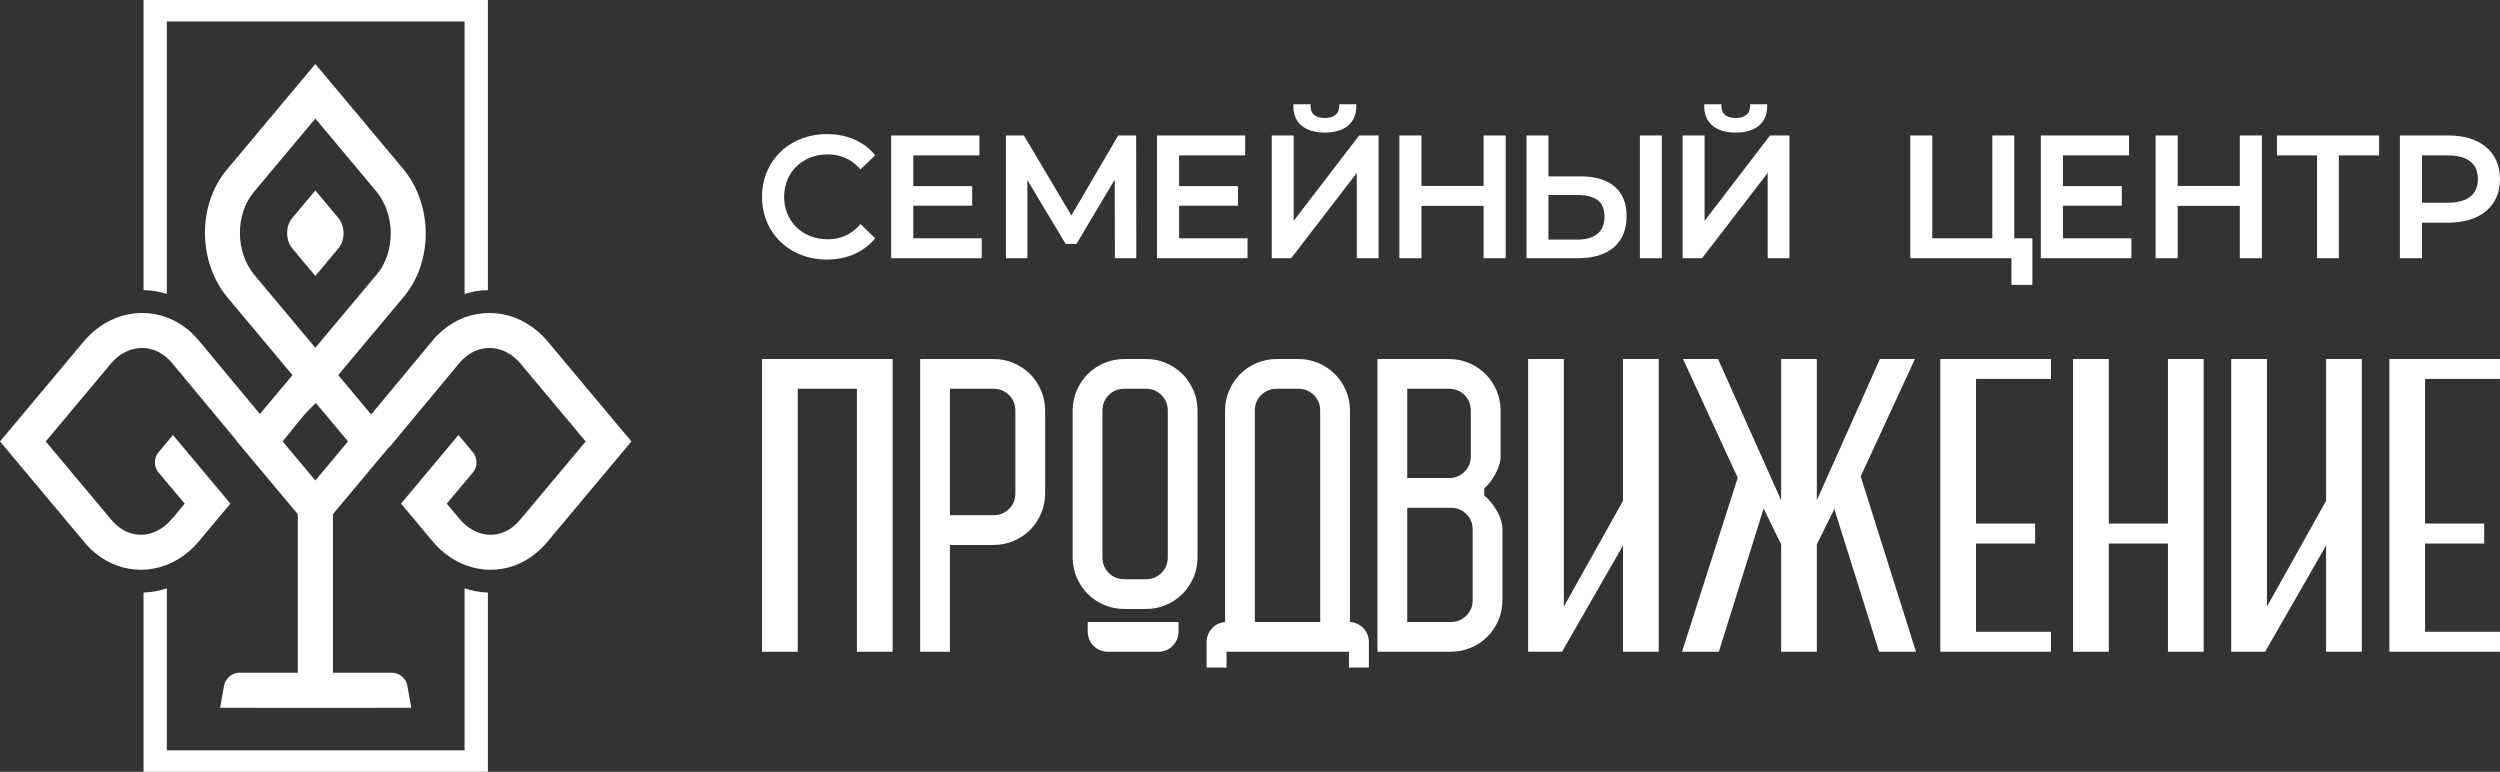
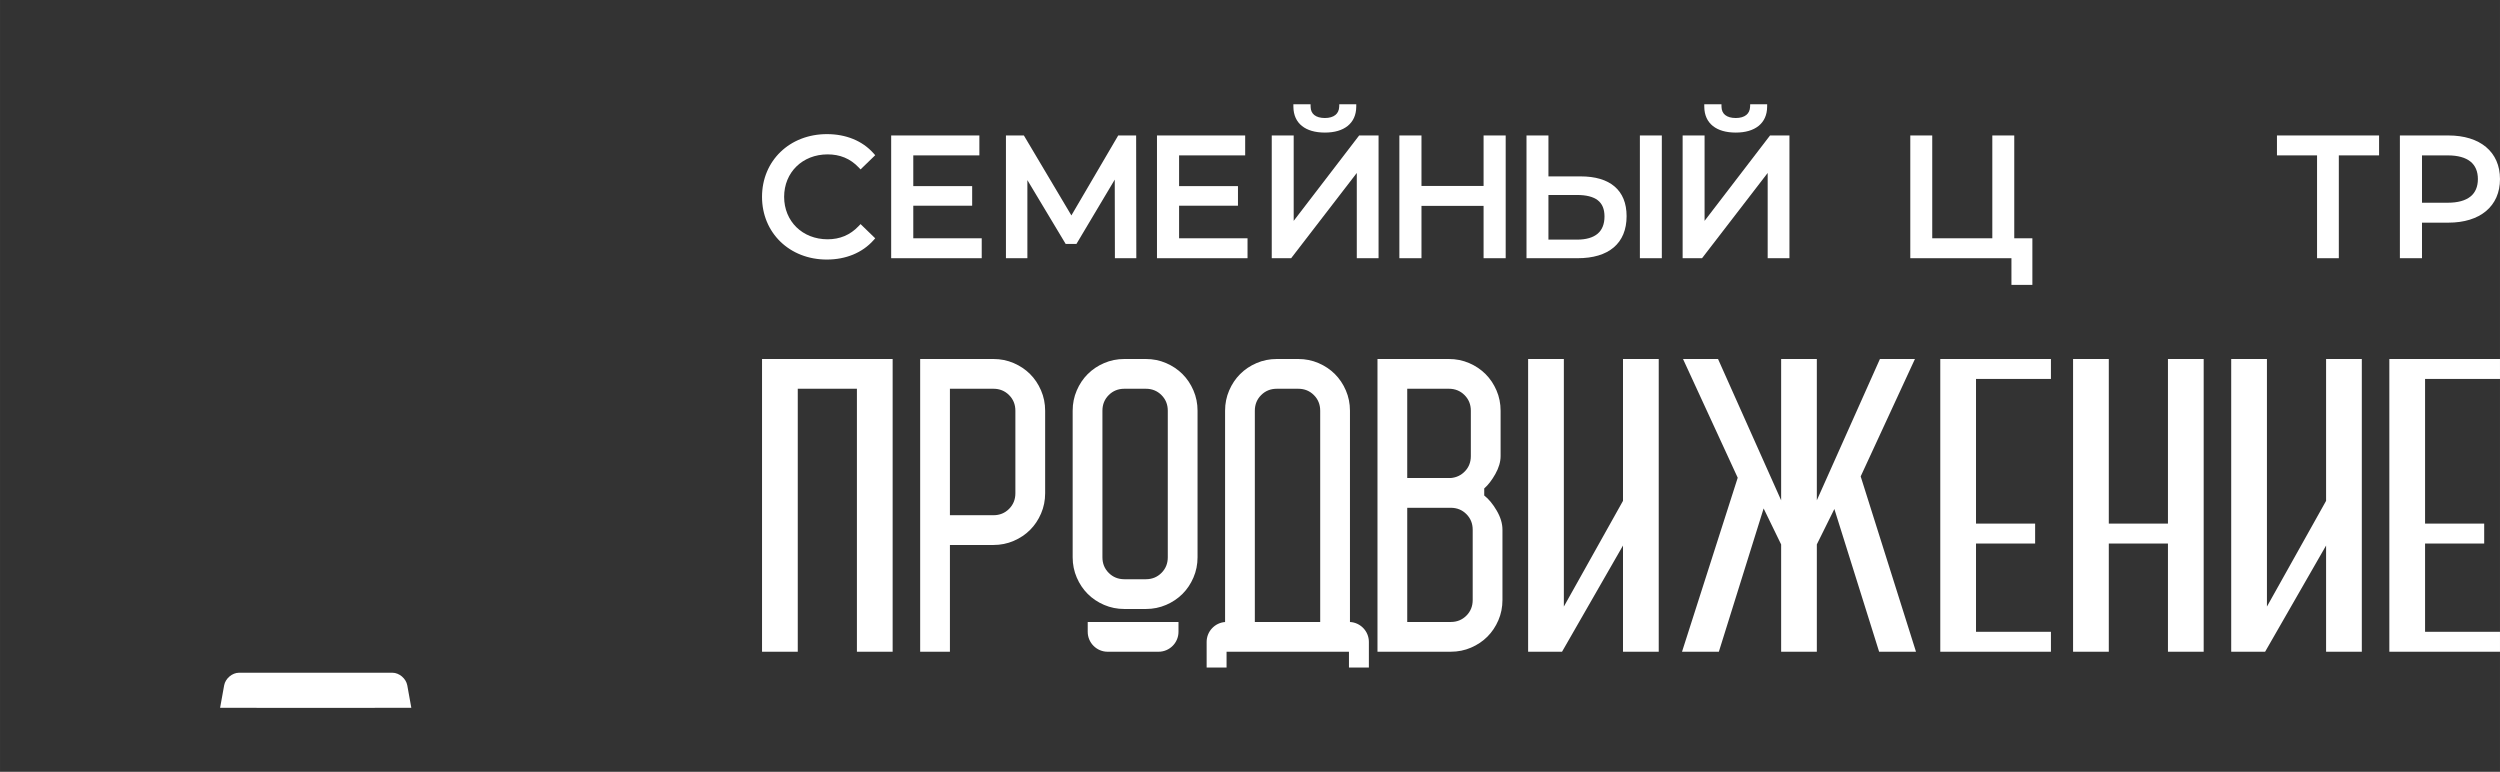
<svg xmlns="http://www.w3.org/2000/svg" xml:space="preserve" width="220.634mm" height="68.115mm" version="1.1" style="shape-rendering:geometricPrecision; text-rendering:geometricPrecision; image-rendering:optimizeQuality; fill-rule:evenodd; clip-rule:evenodd" viewBox="0 0 22062.34 6811.22">
  <rect x="0" y="0" width="22062.34" height="6811.22" fill="#333333" stroke="none" />
  <defs>
    <style type="text/css"> .fil1 {fill:white} .fil0 {fill:white;fill-rule:nonzero} </style>
  </defs>
  <g id="Слой_x0020_1">
    <g id="_1613870744256">
      <g>
        <path class="fil0" d="M13664.86 1556.63l284.37 0c129.33,0 230.44,30.07 299.63,89.36 69.32,59.38 105.79,146.78 105.79,261.34 0,120.74 -39.59,213.16 -113.43,276.03 -74.24,63.21 -182.26,95.36 -318.62,95.36l-451.35 0 0 -1083.27 193.62 0 0 361.19zm0 558.07l251.81 0c80.52,0 142.25,-17.87 182.95,-52.71 39.29,-33.62 59.97,-84.5 59.97,-151.73 0,-65.49 -20.23,-112.68 -59.19,-142.97 -40.59,-31.59 -102.41,-46.65 -183.73,-46.65l-251.81 0 0 394.06z" />
        <polygon class="fil0" points="13092.49,1641.01 13092.49,1195.43 13287.59,1195.43 13287.59,2278.7 13092.49,2278.7 13092.49,1816.85 12544.47,1816.85 12544.47,2278.7 12349.38,2278.7 12349.38,1195.43 12544.47,1195.43 12544.47,1641.01 " />
        <polygon class="fil0" points="10026.4,1218.97 10027.9,2278.7 9838.94,2278.7 9837.6,1585.07 9499.37,2152.87 9404.54,2152.87 9066.55,1589.46 9066.55,2278.7 8877.37,2278.7 8877.37,1195.43 9035.6,1195.43 9454.91,1901.12 9868.2,1195.43 10026.34,1195.43 " />
        <path class="fil0" d="M15008.91 2278.7l-159.73 0 0 -1083.27 193.63 0 0 753.64 577.76 -753.64 171.23 0 0 1083.27 -192.12 0 0 -752.38 -579.29 752.38 -11.48 0zm509.89 -1166.97c-47.34,37.92 -115.27,58.26 -200.51,58.26 -86.55,0 -154.62,-20.2 -201.91,-57.85 -49.12,-39.12 -75.29,-96.22 -76.13,-168.28l-0.28 -23.73 151.78 0 0.45 23.17c0.56,30.93 11.89,55.19 31.92,71.44 21.43,17.39 53.55,26.76 94.17,26.76 39.34,0 71.18,-9.45 92.83,-27.01 20.17,-16.37 32.06,-40.71 33.26,-71.66l0.86 -22.7 149.86 0 -0.25 23.73c-0.83,71.88 -27.25,128.8 -76.05,167.87z" />
        <polygon class="fil0" points="14641.99,2278.7 14471.9,2278.7 14471.9,1195.43 14665.52,1195.43 14665.52,2278.7 " />
        <path class="fil0" d="M11382.84 2278.7l-159.73 0 0 -1083.27 193.62 0 0 753.64 577.77 -753.64 171.23 0 0 1083.27 -192.13 0 0 -752.38 -579.29 752.38 -11.47 0zm509.89 -1166.97c-47.35,37.92 -115.27,58.26 -200.52,58.26 -86.55,0 -154.61,-20.2 -201.9,-57.85 -49.13,-39.12 -75.3,-96.22 -76.13,-168.28l-0.28 -23.73 151.78 0 0.44 23.17c0.56,30.93 11.9,55.19 31.93,71.44 21.42,17.39 53.54,26.76 94.16,26.76 39.35,0 71.19,-9.45 92.83,-27.01 20.18,-16.37 32.07,-40.71 33.26,-71.66l0.86 -22.7 149.87 0 -0.25 23.73c-0.84,71.88 -27.26,128.8 -76.05,167.87z" />
        <polygon class="fil0" points="10405.37,1815.38 10405.37,2102.86 11009.34,2102.86 11009.34,2278.7 10210.27,2278.7 10210.27,1195.43 10988.61,1195.43 10988.61,1371.3 10405.37,1371.3 10405.37,1642.48 10924.96,1642.48 10924.96,1815.38 " />
        <polygon class="fil0" points="8059.64,1815.38 8059.64,2102.86 8663.6,2102.86 8663.6,2278.7 7864.54,2278.7 7864.54,1195.43 8642.87,1195.43 8642.87,1371.3 8059.64,1371.3 8059.64,1642.48 8579.22,1642.48 8579.22,1815.38 " />
        <path class="fil0" d="M7528.38 2246.92c-69.94,28.78 -148.39,43.62 -232.33,43.62 -163.51,0 -306.49,-58.66 -408.56,-157.42 -101.75,-98.58 -162.68,-236.72 -162.68,-396.03 0,-159.54 61.02,-297.77 163.12,-396.28 102.22,-98.64 245.44,-157.2 409.62,-157.2 83.46,0 161.89,14.56 231.91,43.26 69.21,28.37 130.05,70.52 179.4,126l14.92 16.81 -129.41 125.41 -16.31 -17.26c-37.54,-39.65 -79.36,-68.57 -125.03,-87.49 -45.56,-18.9 -95.55,-27.93 -149.55,-27.93 -110.64,0 -206.74,39.79 -274.96,106.49 -68.04,66.44 -108.6,160.09 -108.6,268.18 0,108.02 40.57,201.65 108.49,268.17 68.24,66.74 164.37,106.46 275.07,106.46 53.98,0 103.94,-9.36 149.47,-28.59 45.54,-19.23 87.38,-48.57 125.11,-88.38l16.28 -17.17 129.44 125.44 -14.92 16.78c-49.49,55.68 -110.69,98.36 -180.48,127.11z" />
        <polygon class="fil0" points="17775.76,1218.97 17775.76,2102.86 17935.63,2102.86 17935.63,2514.06 17750.9,2514.06 17750.9,2278.7 16858.29,2278.7 16858.29,1195.43 17051.91,1195.43 17051.91,2102.86 17582.13,2102.86 17582.13,1195.43 17775.76,1195.43 " />
-         <polygon class="fil0" points="18205.35,1815.38 18205.35,2102.86 18809.32,2102.86 18809.32,2278.7 18010.26,2278.7 18010.26,1195.43 18788.6,1195.43 18788.6,1371.3 18205.35,1371.3 18205.35,1642.48 18724.94,1642.48 18724.94,1815.38 " />
-         <polygon class="fil0" points="19766.2,1641.01 19766.2,1195.43 19961.3,1195.43 19961.3,2278.7 19766.2,2278.7 19766.2,1816.85 19218.19,1816.85 19218.19,2278.7 19023.09,2278.7 19023.09,1195.43 19218.19,1195.43 19218.19,1641.01 " />
        <polygon class="fil0" points="20117.63,1195.43 20995.27,1195.43 20995.27,1371.3 20640,1371.3 20640,2278.7 20447.88,2278.7 20447.88,1371.3 20094.1,1371.3 20094.1,1195.43 " />
        <path class="fil0" d="M21202.46 1195.43l404.11 0c140.31,0 253.56,36.01 332.18,101.73 79.86,66.74 123.58,163.2 123.58,283.01 0,119.77 -43.71,216.27 -123.58,283.01 -78.63,65.71 -191.87,101.72 -332.18,101.72l-232.55 0 0 313.82 -195.1 0 0 -1083.27 23.54 0zm171.56 593.61l228.11 0c88.52,0 155.42,-18.98 199.6,-54.55 43.34,-34.89 65.54,-87.16 65.54,-154.33 0,-67.16 -22.2,-119.41 -65.54,-154.31 -44.18,-35.57 -111.08,-54.55 -199.6,-54.55l-228.11 0 0 417.74z" />
      </g>
      <path class="fil1" d="M13503.68 3168.19l297.22 0 0 2184.77 522 -932.93 0 -1251.84 315.32 0 0 2583.36 -315.32 0 0 -937.27 -538.06 937.27 -299.26 0 0 -2583.36 18.11 0zm7600.26 0l958.4 0 0 175.75 -661.2 0 0 1277.09 521.73 0 0 175.75 -521.73 0 0 778.98 661.2 0 0 175.78 -976.52 0 0 -2583.36 18.12 0zm-3962.99 0l958.43 0 0 175.75 -661.23 0 0 1277.04 521.74 0 0 175.77 -521.74 0 0 779.01 661.23 0 0 175.78 -976.55 0 0 -2583.36 18.12 0zm1171.9 0l297.22 0 0 1452.79 521.99 0 0 -1452.79 315.33 0 0 2583.36 -315.33 0 0 -954.79 -521.99 0 0 954.79 -315.33 0 0 -2583.36 18.12 0zm1395.54 0l297.22 0 0 2184.77 521.99 -932.93 0 -1251.84 315.33 0 0 2583.36 -315.33 0 0 -937.27 -538.05 937.27 -299.27 0 0 -2583.36 18.12 0zm-6905.57 2583.36l-646.64 0 0 -2583.36 630.26 0c63.44,0 123.07,12.05 178.86,36.07 55.81,24.08 103.96,56.4 144.41,96.86 40.52,40.49 72.79,88.64 96.86,144.41 24.08,55.84 36.1,115.47 36.1,178.92l0 400.48c0,50.3 -15.32,102.84 -45.94,157.55 -30.62,54.7 -63.47,97.39 -98.48,128l0 62.39c39.4,30.64 76.08,74.96 109.93,132.94 33.95,58 50.92,114.33 50.92,169.05l0 620.39c0,63.47 -12.05,123.11 -36.12,178.92 -24.05,55.81 -56.35,103.96 -96.84,144.41 -40.46,40.49 -88.61,72.79 -144.44,96.86 -55.78,24.08 -115.41,36.1 -178.89,36.1zm3230.59 -2583.36l-314.96 0 0 1247.08 -556.89 -1247.08 -309.03 0 482.71 1047.87 -491.54 1535.49 325.01 0 395.18 -1264.45 154.55 317.82 0 946.62 314.96 0 0 -947.12 154.71 -312.44 395 1259.56 325.38 0 -488.13 -1547.2 478.84 -1036.16 -308.92 0 -556.89 1247.08 0 -1247.08zm-9290.48 0l1134.54 0 0 262.58 0 2320.78 -315.33 0 0 -2320.78 -521.99 0 0 2320.78 -315.33 0 0 -2320.78 0 -262.58 18.12 0zm1640 2583.36l-262.58 0 0 -2583.36 646.65 0c63.47,0 123.08,12.05 178.89,36.1 55.81,24.07 103.98,56.37 144.44,96.86 40.49,40.46 72.78,88.61 96.8,144.41 24.1,55.81 36.16,115.44 36.16,178.92l0 728.71c0,63.47 -12.06,123.11 -36.16,178.89 -24.02,55.84 -56.31,103.94 -96.8,144.47 -40.47,40.46 -88.64,72.73 -144.44,96.8 -55.81,24.08 -115.42,36.13 -178.89,36.13l-384.07 0 0 942.08zm3074.17 -2583.36l-0.11 0 -189.53 0 -0.1 0c-63.45,0.02 -123,12.07 -178.79,36.1 -55.81,24.07 -103.99,56.37 -144.44,96.86 -40.49,40.46 -72.78,88.61 -96.8,144.41 -24.1,55.81 -36.16,115.44 -36.16,178.92l0 533.34 0 323.33 0 1007.81 0 0.48c-90.66,6.73 -162.71,83.02 -162.71,175.3l0 226.35 175.78 0 0 -139.55 1080.21 0 0 139.55 175.78 0 0 -226.35c0,-93.72 -74.33,-170.89 -166.95,-175.54l0 -0.24 0 -1007.81 0 -323.33 0 -533.34c0,-63.48 -12.05,-123.11 -36.15,-178.92 -24.02,-55.81 -56.32,-103.96 -96.81,-144.41 -40.46,-40.49 -88.63,-72.79 -144.44,-96.86 -55.78,-24.03 -115.33,-36.08 -178.78,-36.1zm-383.29 1312.97l0 -323.33 0 -533.34c0,-54.72 18.57,-100.69 55.78,-137.87 37.17,-37.19 83.14,-55.81 137.77,-55.84l0.1 0 189.53 0 0.11 0c54.64,0.03 100.61,18.65 137.76,55.84 37.22,37.19 55.79,83.16 55.79,137.87l0 533.34 0 323.33 0 1007.81 -576.84 0 0 -1007.81zm-1345.01 -485.73l0 157.02 0 237.63 0 91.08 0 436.9c0,54.72 18.57,100.69 55.79,137.87 37.16,37.19 83.13,55.81 137.76,55.84l0.11 0 189.53 0 0.11 0c54.64,-0.03 100.61,-18.65 137.76,-55.84 37.22,-37.19 55.78,-83.16 55.78,-137.87l0 -436.9 0 -91.08 0 -237.63 0 -157.02 0 -370.95c0,-54.72 -18.56,-100.69 -55.78,-137.87 -37.16,-37.19 -83.13,-55.81 -137.76,-55.84l-0.11 0 -189.53 0 -0.11 0c-54.64,0.03 -100.61,18.65 -137.76,55.84 -37.22,37.19 -55.79,83.16 -55.79,137.87l0 370.95zm46 1756.15l449.53 0c96.7,0 175.78,-79.09 175.78,-175.78l0 -86.8 -175.78 0 -449.53 0 -175.78 0 0 86.8c0,96.7 79.09,175.78 175.78,175.78zm-308.63 -1270.42l0 -91.08 0 -237.63 0 -157.02 0 -370.95c0,-63.48 12.05,-123.11 36.15,-178.92 24.02,-55.81 56.32,-103.96 96.81,-144.41 40.46,-40.49 88.64,-72.79 144.44,-96.86 55.78,-24.03 115.34,-36.08 178.78,-36.1l0.11 0 189.53 0 0.11 0c63.44,0.02 123,12.07 178.78,36.1 55.81,24.07 103.99,56.37 144.44,96.86 40.49,40.46 72.78,88.61 96.81,144.41 24.1,55.81 36.15,115.44 36.15,178.92l0 370.95 0 157.02 0 237.63 0 91.08 0 436.9c0,63.47 -12.05,123.11 -36.15,178.92 -24.03,55.81 -56.32,103.96 -96.81,144.41 -40.46,40.49 -88.64,72.78 -144.44,96.86 -55.78,24.02 -115.34,36.07 -178.78,36.1l-0.11 0 -189.53 0 -0.11 0c-63.44,-0.03 -123,-12.08 -178.78,-36.1 -55.81,-24.08 -103.99,-56.37 -144.44,-96.86 -40.49,-40.46 -72.79,-88.61 -96.81,-144.41 -24.1,-55.81 -36.15,-115.45 -36.15,-178.92l0 -436.9zm-1083.25 65.68l384.07 0c54.69,0 100.69,-18.59 137.87,-55.78 37.21,-37.22 55.78,-83.16 55.78,-137.87l0 -728.71c0,-54.72 -18.57,-100.69 -55.78,-137.87 -37.19,-37.22 -83.19,-55.84 -137.87,-55.84l-384.07 0 0 1116.07zm4419.89 942.14c54.72,0 100.69,-18.62 137.87,-55.84 37.22,-37.19 55.79,-83.16 55.79,-137.87l0 -620.39c0,-54.72 -18.57,-100.66 -55.79,-137.87 -37.19,-37.19 -83.16,-55.78 -137.87,-55.78l-384.06 0 0 1007.75 384.06 0zm-384.06 -1270.36l384.06 0c50.33,-4.39 92.47,-24.61 126.38,-60.76 33.94,-36.1 50.89,-80.39 50.89,-132.92l0 -400.48c0,-54.69 -18.62,-100.69 -55.81,-137.84 -37.22,-37.22 -83.16,-55.84 -137.84,-55.84l-367.68 0 0 787.84z" />
    </g>
    <g id="_1613870727792">
      <g>
-         <path class="fil0" d="M2782.79 564.55l-780.81 932.4c-63.51,75.9 -111.42,163.57 -143.62,257.17 -33.82,98.27 -50.39,202.65 -49.72,306.36 0.67,103.6 18.46,207.97 53.3,306.51 33.2,93.88 81.95,182.11 146.14,258.81l573 684.31 -287.55 343.41c-62.44,-75.11 -537.43,-647.4 -538.28,-647.4 -15.19,-18.28 -30.22,-34.94 -44.91,-49.83 -14.93,-15.13 -30.4,-29.4 -46.25,-42.69 -60.4,-50.54 -126.35,-88.39 -195.05,-113.51 -70.8,-25.85 -144.8,-38.56 -218.91,-38.14 -73.52,0.47 -147.12,13.95 -217.79,40.33 -69.25,25.85 -135.81,64.23 -196.8,114.9 -17.35,14.42 -34.42,29.92 -51.07,46.42 -15.56,15.41 -30.69,31.89 -45.22,49.25l-739.25 882.8 745.36 890c14.48,17.31 29.22,33.42 43.93,48.18 14.82,14.91 30.59,29.37 47.16,43.24 60.47,50.58 126.15,88.39 194.59,113.4 70.31,25.66 143.62,38.17 217.22,37.56 72.93,-0.65 145.89,-14.3 216.06,-40.8 68.66,-25.91 134.63,-64.37 195.34,-115.2 17.29,-14.46 33.8,-29.57 49.32,-45.13 15.42,-15.46 30.83,-32.32 46,-50.48l278.02 -331.92c-169,-201.7 -337.47,-403.9 -506.44,-605.6l-129.16 154.27c-19.81,23.62 -29.82,55.1 -30.02,86.65 -0.18,31.5 9.21,62.52 28.37,85.44l5.13 6.14 228.71 273.09c-43.02,51.33 -90.57,113.96 -139.18,163.35 -9.93,10.02 -19.71,19.05 -29.23,27.02 -32.01,26.79 -66.53,47.39 -102.18,61.65 -37.1,14.91 -75.33,22.55 -113.21,22.88 -37.51,0.31 -75.07,-6.41 -111.1,-20.2 -34.66,-13.24 -68.34,-33.02 -99.72,-59.3l0 -0.25c-9.8,-8.23 -18.85,-16.55 -27.03,-24.79 -9.07,-9.15 -17.59,-18.4 -25.36,-27.66l-579.12 -691.57 572.98 -684.28c9.01,-10.68 18.3,-20.97 27.86,-30.67 9.13,-9.28 18.65,-18.05 28.54,-26.28 32.56,-27.05 67.54,-47.61 103.48,-61.55 37.52,-14.56 76.45,-22.04 115.04,-22.22 38.11,-0.23 76.33,6.61 113.03,20.5 35.51,13.42 69.72,33.33 101.22,59.67 9.38,7.89 18.8,16.51 28.09,25.69 8.38,8.33 16.64,17.4 24.59,26.98l574.07 690.72 -1.4 1.67 536.94 641.17 0 1565.19 0 -76.98 0.02 0 -0.02 6.73c0,29.82 12.59,59.58 32.91,83.68 20.42,24.08 48.28,41.79 78.58,47.32l197.97 35.61c0.26,-161.12 0.36,64.78 0.36,-96.36l0 -1565.21 500.59 -597.79 2.44 2.05 613.14 -737.79c8.02,-9.64 16.31,-18.67 24.73,-27.03 9.26,-9.17 18.65,-17.81 28.03,-25.64 31.48,-26.38 65.73,-46.25 101.2,-59.67 36.69,-13.89 74.91,-20.73 113.03,-20.5 38.62,0.18 77.51,7.66 115.05,22.25 35.91,13.91 70.89,34.47 103.48,61.52 9.88,8.21 19.38,16.98 28.49,26.23 9.54,9.67 18.87,19.98 27.88,30.72l573.02 684.28 -579.14 691.57c-7.75,9.28 -16.31,18.59 -25.36,27.68 -9.23,9.26 -18.3,17.68 -27.03,25.02 -31.36,26.25 -65.06,46.04 -99.72,59.3 -35.98,13.79 -73.58,20.51 -111.12,20.2 -37.89,-0.33 -76.12,-7.97 -113.25,-22.78 -35.61,-14.36 -70.12,-34.96 -102.1,-61.75 -9.56,-7.97 -19.3,-16.96 -29.26,-27.02 -9.77,-9.79 -18.92,-19.77 -27.38,-29.88l-111.81 -133.47 228.7 -273.09 5.14 -6.14c19.16,-22.92 28.56,-53.94 28.37,-85.44 -0.2,-31.55 -10.21,-63.03 -30.02,-86.65l-129.17 -154.27c-168.96,201.7 -337.5,403.83 -506.43,605.6l278.02 331.92c15.21,18.16 30.57,34.98 45.96,50.44 15.54,15.56 32.07,30.67 49.4,45.17 60.67,50.84 126.64,89.3 195.26,115.2 70.17,26.5 143.21,40.15 216.14,40.8 73.51,0.61 146.9,-11.9 217.17,-37.56 68.43,-25.02 134.16,-62.83 194.6,-113.4 16.56,-13.91 32.34,-28.33 47.17,-43.22 14.74,-14.78 29.45,-30.89 43.95,-48.2l745.29 -890 -739.19 -882.8c-14.56,-17.38 -29.64,-33.82 -45.21,-49.25 -16.68,-16.5 -33.74,-32.04 -51.07,-46.42 -60.98,-50.68 -127.51,-89.06 -196.81,-114.9 -70.65,-26.38 -144.29,-39.86 -217.81,-40.33 -74.09,-0.42 -148.05,12.29 -218.83,38.14 -68.76,25.13 -134.69,62.98 -195.09,113.51 -15.82,13.26 -31.32,27.52 -46.23,42.63 -15.76,15.97 -30.89,32.65 -45.23,49.89l-541.27 651.34 -290.93 -347.35 579.18 -691.61c63.5,-75.86 111.38,-163.53 143.58,-257.09 33.84,-98.35 50.38,-202.7 49.69,-306.4 -0.64,-103.56 -18.45,-207.97 -53.23,-306.47 -33.21,-93.92 -81.98,-182.18 -146.2,-258.87l-774.72 -925.12zm0 1116.21l-204.41 244.08c-29.88,35.7 -44.67,84.24 -44.34,133.45 0.3,49.32 15.97,98.5 46.84,135.36l201.91 241.1 204.43 -244.09c29.93,-35.73 44.68,-84.24 44.35,-133.45 -0.32,-49.34 -15.98,-98.51 -46.88,-135.32l-201.9 -241.13zm-47.11 1926.72l51.4 -51.41 284.32 339.52 -288.61 344.61 -288.55 -344.61c73.56,-87.82 165.07,-212.89 241.44,-288.12zm-496.49 -1912.04l543.59 -649.18 537.54 641.9c41.49,49.6 73.06,107.41 94.5,169.43 21.9,63.25 33.09,130.94 33.51,198.61 0.41,67.36 -9.72,134.44 -30.52,196.98 -20.4,61.49 -50.89,118.46 -91.38,166.81l-543.65 649.22 -537.49 -641.92c-41.51,-49.57 -73.06,-107.36 -94.55,-169.37 -21.89,-63.25 -33.07,-130.92 -33.48,-198.63 -0.43,-67.34 9.72,-134.45 30.51,-196.95 20.4,-61.58 50.9,-118.52 91.42,-166.9z" />
        <path class="fil0" d="M2786.07 5936.88l360.5 0 309.89 0 0 0.03 6.72 -0.03c29.83,0 59.59,12.57 83.69,32.91 24.08,20.44 41.78,48.28 47.31,78.59l35.6 197.97c-161.1,0.29 -322.03,0.39 -483.2,0.39l-360.5 0 -360.5 0c-161.16,0 -322.1,-0.1 -483.21,-0.39l35.61 -197.97c5.52,-30.31 23.23,-58.15 47.3,-78.59 24.11,-20.34 53.87,-32.91 83.69,-32.91l6.73 0.03 0 -0.03 309.89 0 360.5 0z" />
      </g>
      <g>
-         <path class="fil1" d="M1266.54 0l0 2560.28c37.61,0.61 74.48,4.03 110.25,10.26 32,5.57 63.92,13.43 95.52,23.55l0 -2404.69 2627.48 0 0 2404.73c31.71,-10.2 63.55,-18.06 95.26,-23.59l0.36 0c35.75,-6.23 72.61,-9.65 110.16,-10.26l0 -2560.28 -3039.04 0zm0 5229.37l0 1581.85 3039.04 0 0 -1581.85c-36.54,-1.21 -72.68,-5.18 -108.04,-11.85 -32.99,-6.23 -65.66,-14.78 -97.74,-25.61l0 1429.91 -2627.48 0 0 -1429.9c-32.1,10.84 -64.74,19.39 -97.7,25.6 -35.36,6.67 -71.52,10.64 -108.07,11.85z" />
-       </g>
+         </g>
    </g>
  </g>
</svg>